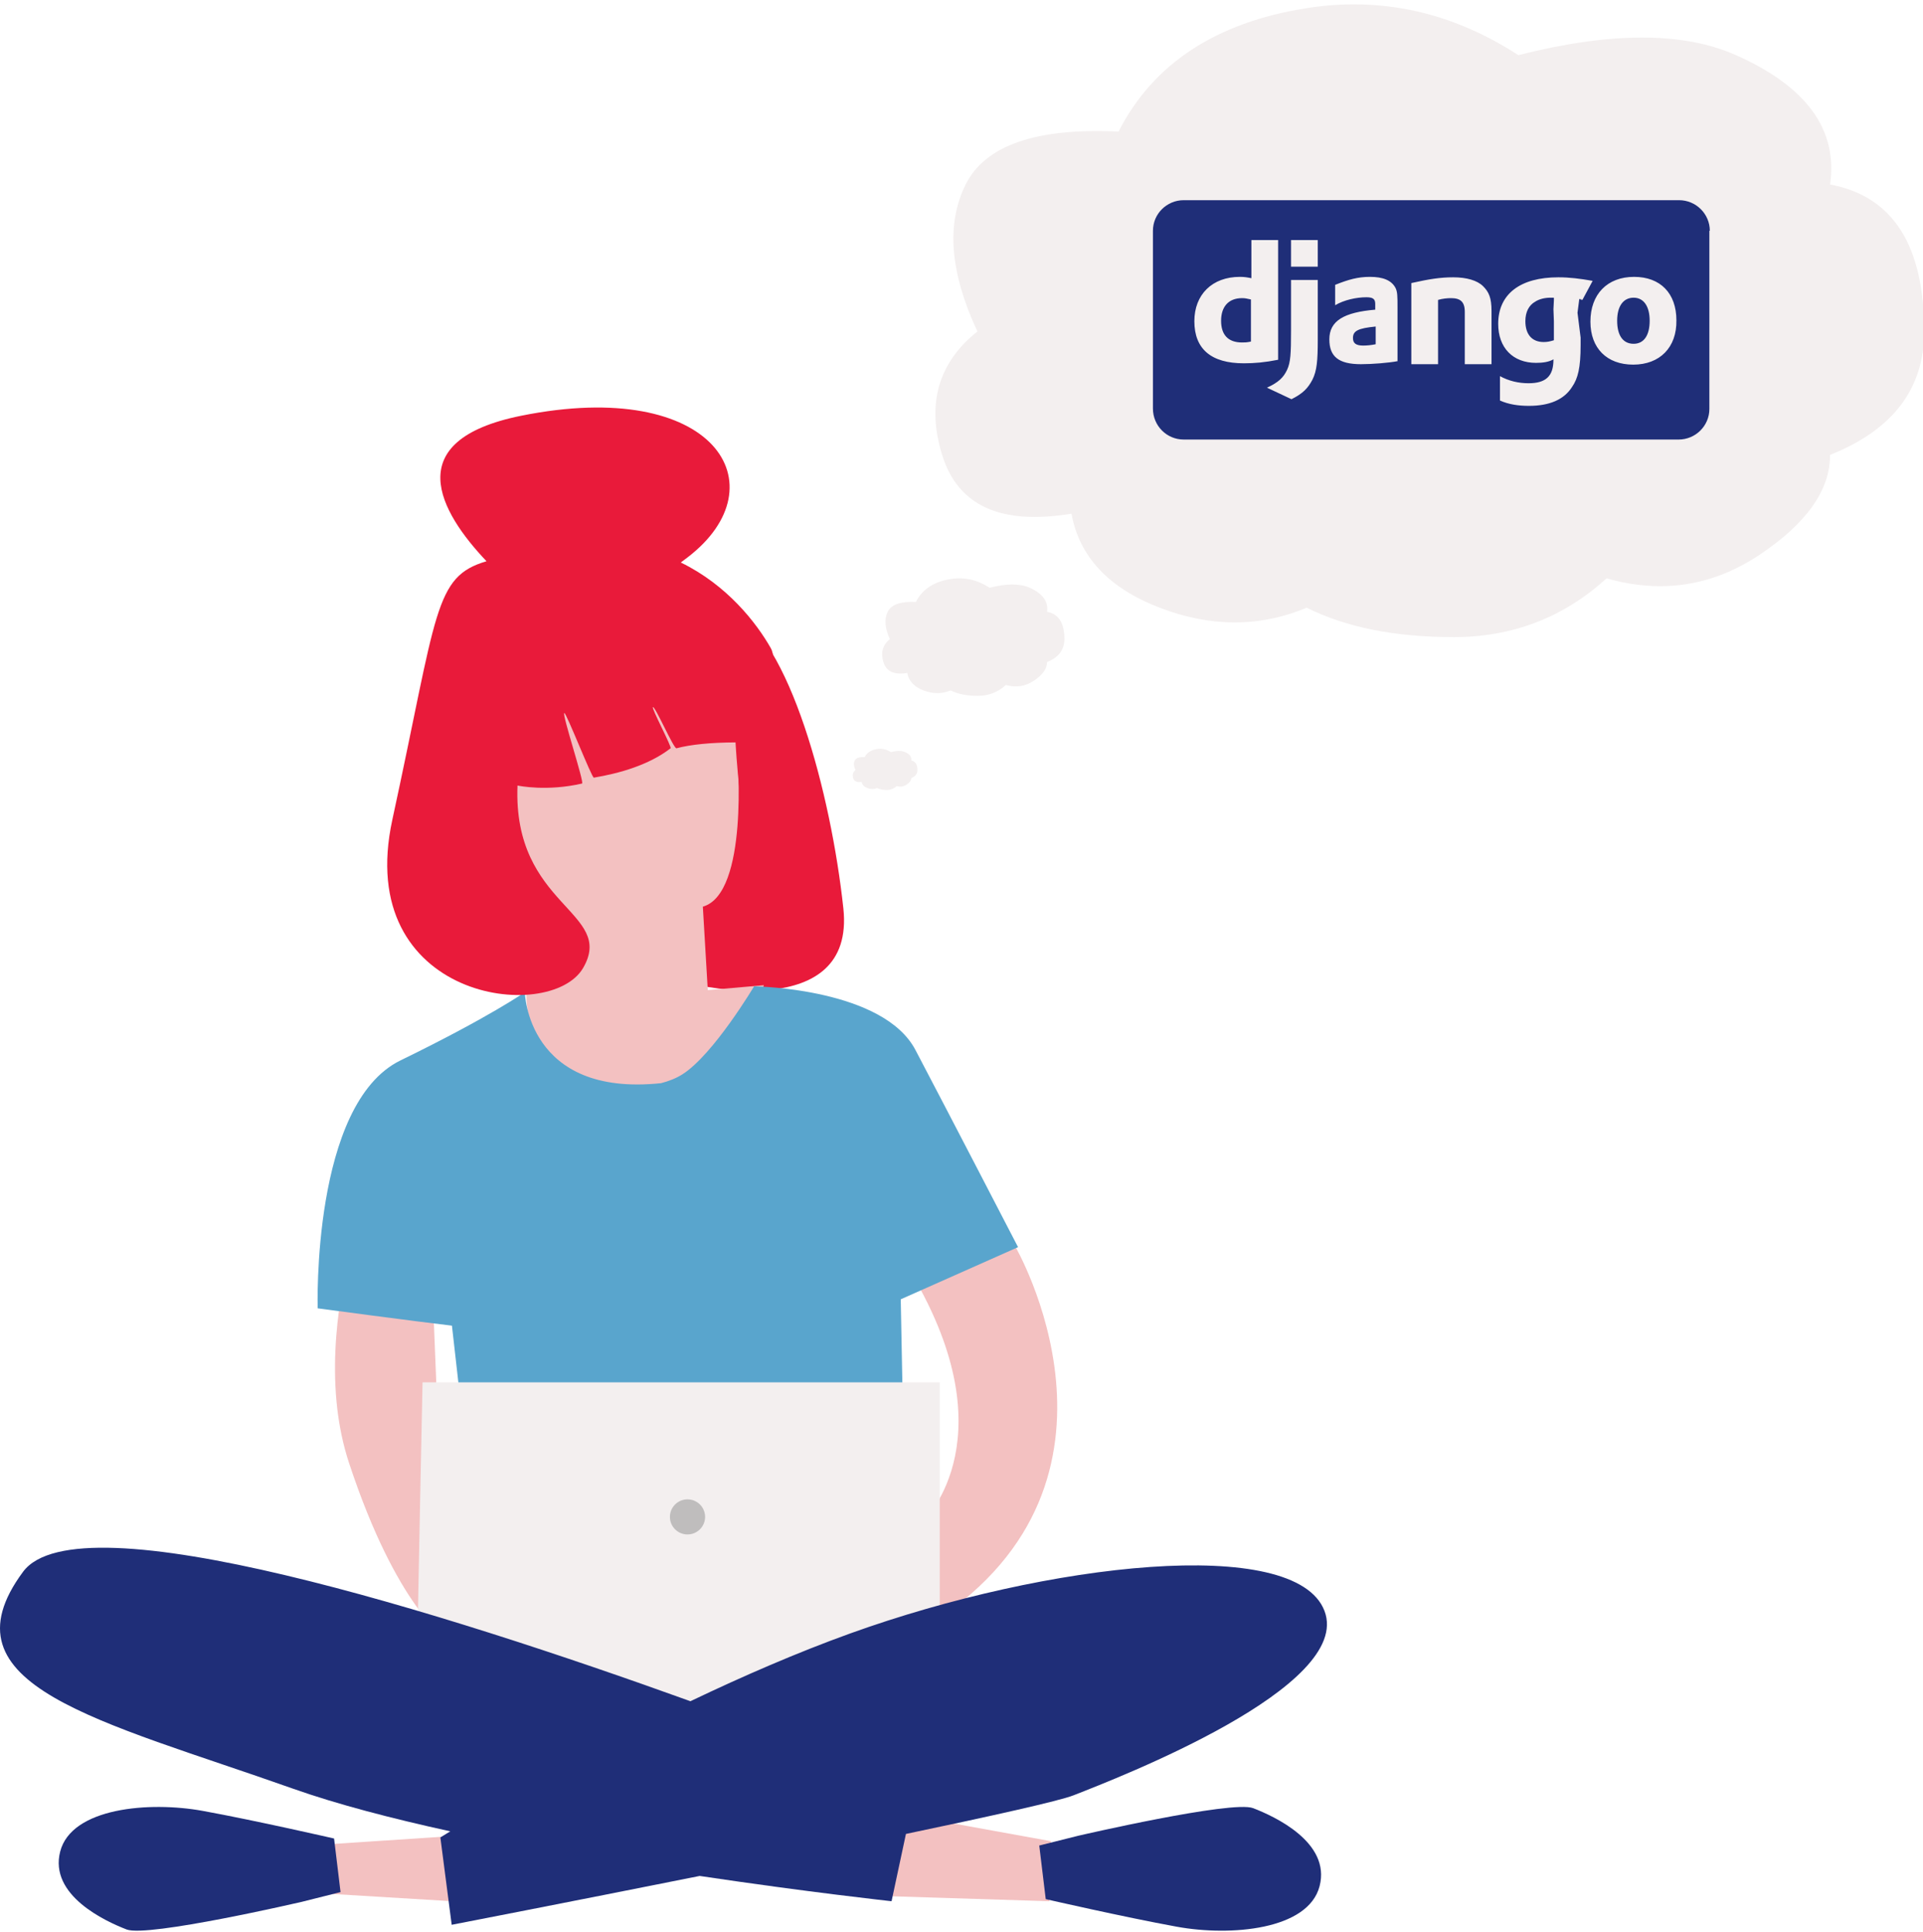
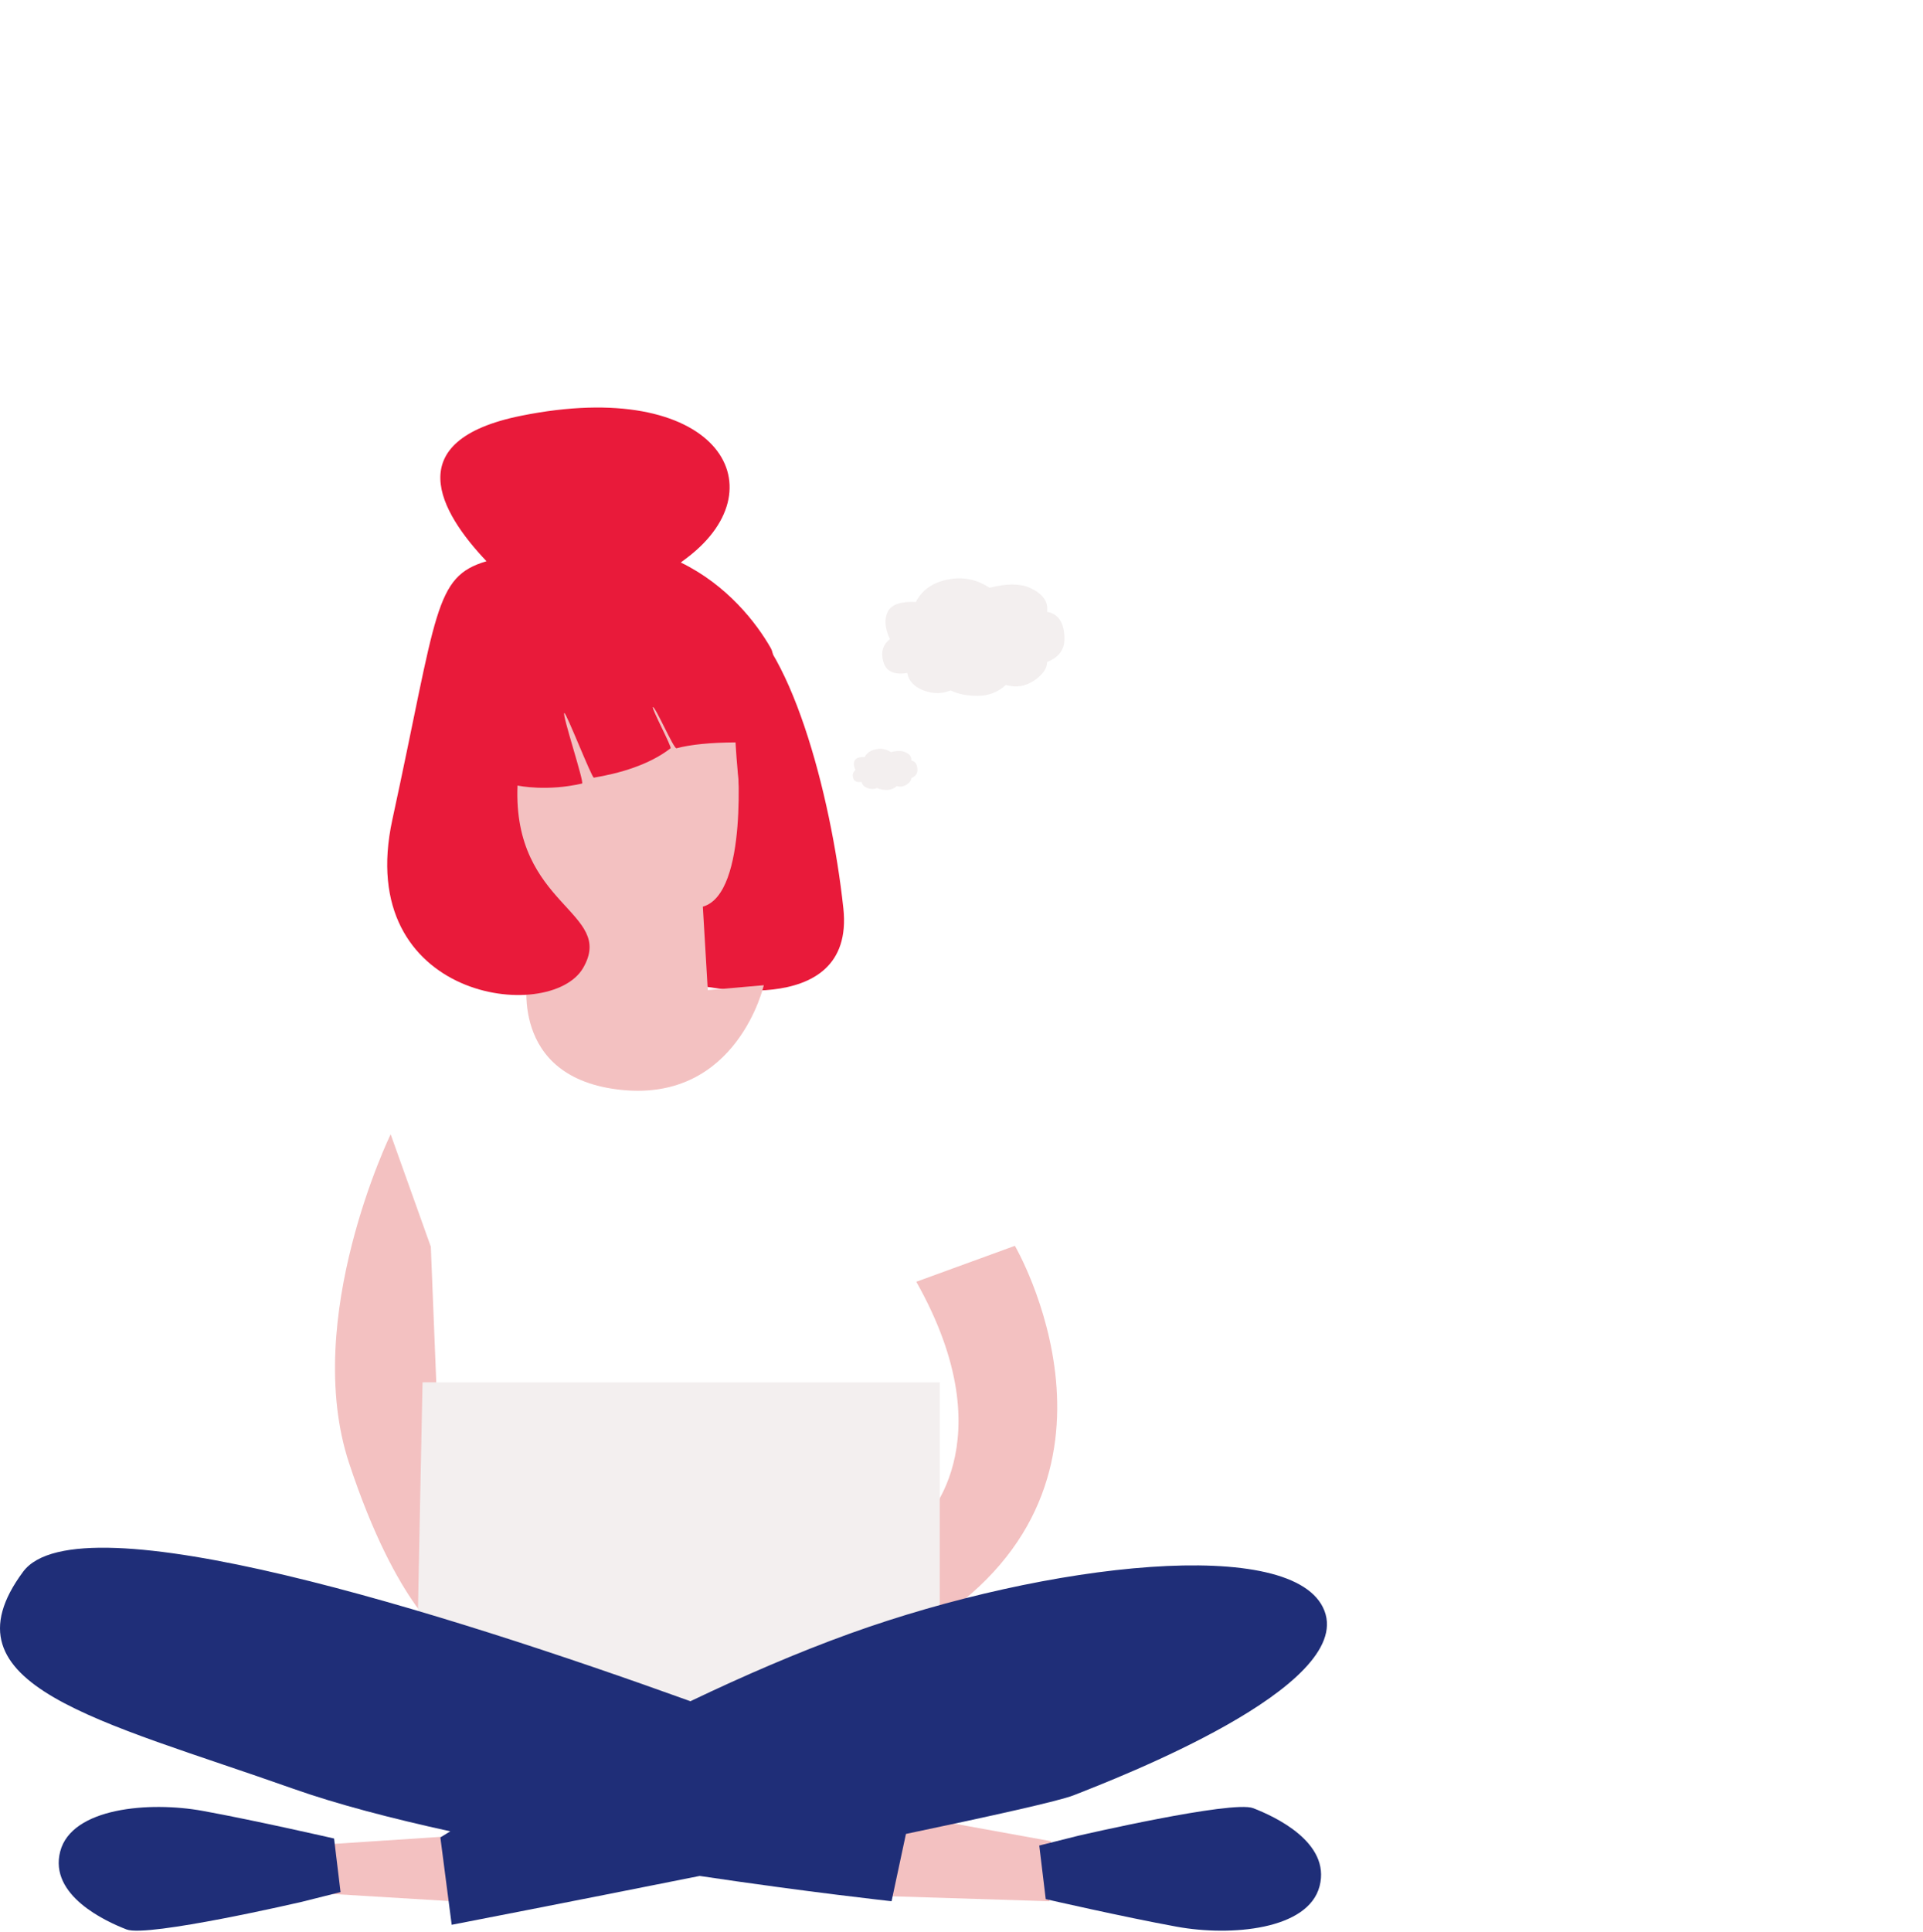
<svg xmlns="http://www.w3.org/2000/svg" width="442px" height="444px" viewBox="0 0 442 444" version="1.1">
  <title>Framework Girl 1 Django</title>
  <g id="Framework-Girl-1-Django" stroke="none" stroke-width="1" fill="none" fill-rule="evenodd">
    <g id="Woman-sitting-crisscross" transform="translate(0, 94)">
      <path d="M159.362,132.143 C159.362,132.143 196.696,141.22 193.845,114.718 C190.993,88.215 181.419,52.666 168.111,46.038 C154.804,39.413 155,118.244 155,118.244 L159.362,132.143" id="back-hair" fill="#E91A3A" />
      <path d="M169.121,72.964 C169.121,72.964 175.177,65.816 175.935,72.585 C176.692,79.354 170.634,79.731 169.497,79.731 C169.497,79.731 172.149,111.326 161.549,114.337 L162.683,133.516 L175.558,132.389 C175.558,132.389 169.497,159.094 142.997,156.46 C116.494,153.828 121.315,129.921 121.315,129.921 L104,85.376 L108.541,66.192 L137.696,56.788 L153.978,49.643 L167.605,52.275 L169.121,72.964" id="head" fill="#F3C1C1" />
      <g id="arms" transform="translate(77, 166.643)" fill="#F3C1C1">
        <path d="M12.791,0 C12.791,0 -7.77,42.283 3.244,75.586 C14.261,108.891 25.642,116 25.642,116 L22.024,25.829 L12.791,0" id="Fill-476" />
        <path d="M156.272,25.628 C156.272,25.628 187.622,79.299 137.764,111.953 L134.743,89.433 C134.743,89.433 154.763,71.417 133.61,33.885 L156.272,25.628" id="Fill-477" />
      </g>
-       <path d="M210.405,147.252 C217.895,161.485 234,192.576 234,192.576 L207.035,204.562 L207.782,243.144 L108.155,244.643 L108.153,244.637 L107.731,244.643 L103.877,210.617 C95.56,209.654 73.021,206.636 73.021,206.636 C73.021,206.636 71.594,159.633 92.066,149.661 C112.537,139.69 120.63,133.992 120.63,133.992 C120.63,133.992 121.107,158.151 151.946,154.896 C153.71,154.438 155.394,153.786 156.844,152.87 C163.96,148.377 173.326,132.643 173.326,132.643 L173.361,132.643 C174.501,132.663 203.062,133.302 210.405,147.252 Z" id="shirt" fill="#59A5CD" />
      <g id="laptop" transform="translate(96, 223.643)">
        <path d="M0,55.908 C0,54.419 1.123,0 1.123,0 L120,0 L120,61.873 L62.625,82 L0,55.908" id="Fill-480" fill="#F3EFEF" />
-         <path d="M57.978,30.918 C57.978,28.692 59.787,26.885 62.021,26.885 C64.257,26.885 66.067,28.692 66.067,30.918 C66.067,33.145 64.257,34.951 62.021,34.951 C59.787,34.951 57.978,33.145 57.978,30.918" id="Fill-481" fill="#BFBDBD" />
      </g>
      <g id="legs" transform="translate(0, 261.643)">
        <polyline id="ankle" fill="#F3C1C1" points="204.489 80.081 241.195 81.231 241.571 67.438 205.625 60.923 201.084 70.503 204.489 80.081" />
        <polyline id="ankle" fill="#F3C1C1" points="73.032 68.299 102.785 66.338 103.916 81.231 71.527 79.27 73.032 68.299" />
        <path d="M158.698,35.275 L158.891,35.18 C170.613,29.58 183.117,24.133 195.376,19.715 C240.784,3.352 297.726,-2.969 304.427,14.509 C311.123,31.986 257.16,52.81 246.737,56.9 C243.439,58.195 227.913,61.649 208.23,65.767 L204.923,81.231 C204.923,81.231 185.837,79.156 160.82,75.423 C130.477,81.485 103.821,86.646 103.821,86.646 L103.821,86.646 L101.217,66.569 C101.217,66.569 102.014,66.071 103.498,65.167 C90.053,62.226 77.453,58.943 67.357,55.37 C22.874,39.628 -14.136,31.76 5.304,5.525 C18.039,-11.663 102.184,14.908 158.698,35.275 Z" fill="#1F2E78" />
        <path d="M247.811,66.192 C247.811,66.192 283.196,57.978 288.038,59.845 C292.881,61.71 305.918,67.686 303.309,77.763 C300.702,87.843 282.825,89.334 270.531,87.096 C258.24,84.855 240.362,80.749 240.362,80.749 L238.872,68.431 L247.811,66.192" id="foot" fill="#1F2E78" />
        <path d="M69.335,81.38 C69.335,81.38 33.949,89.589 29.109,87.724 C24.266,85.857 11.232,79.886 13.836,69.806 C16.442,59.729 34.324,58.235 46.615,60.473 C58.904,62.714 76.786,66.82 76.786,66.82 L78.274,79.136 L69.335,81.38" id="foot" fill="#1F2E78" />
      </g>
      <path d="M158.08,34.045 C157.539,34.46 157.005,34.862 156.476,35.251 C167.171,40.453 173.907,49.173 177.202,54.993 C179.782,59.554 175.481,91.527 173.131,95.493 C170.316,100.246 169.061,76.593 169.061,76.593 C163.294,76.624 158.771,77.074 155.491,77.943 C154.854,78.112 150.532,68.097 150.063,68.493 C149.724,68.779 154.478,77.676 154.134,77.943 C149.146,81.815 142.267,83.726 136.494,84.693 C136.031,84.77 130.147,69.733 129.709,69.843 C129.092,69.997 134.381,85.904 133.78,86.043 C125.791,87.889 119.368,86.591 118.968,86.507 L118.949,86.503 C117.813,114.357 141.589,115.43 134.025,128.429 C126.46,141.429 81.177,135.826 90.178,94.368 C100.607,46.363 99.705,38.549 111.823,34.962 C101.066,23.633 91.646,7.209 119.783,1.535 C164.327,-7.444 179.569,17.561 158.08,34.045 Z" id="front-hair" fill="#E91A3A" />
    </g>
    <g id="Jobsearch-Thought" transform="translate(196, 1)">
      <g id="Bubbles" fill="#F3EFEF">
-         <path d="M138.138,145.398 C151.655,145.398 163.369,140.896 173.281,131.891 C185.896,135.493 197.611,133.692 208.424,126.488 C219.237,119.284 224.644,111.63 224.644,103.525 C239.061,97.791 246.27,88.336 246.27,75.159 C246.27,55.348 239.061,44.092 224.644,41.391 C226.446,28.784 219.237,18.878 203.017,11.674 C190.875,6.281 174.204,6.281 153.006,11.674 C137.688,1.769 121.468,-1.833 104.347,0.868 C83.5,4.158 69.083,13.613 61.094,29.234 C42.171,28.334 30.457,32.386 25.951,41.391 C21.446,50.396 22.347,61.652 28.655,75.159 C19.644,82.363 16.94,91.819 20.545,103.525 C24.149,115.232 34.061,119.734 50.281,117.033 C52.083,126.938 58.841,134.142 70.556,138.644 C82.27,143.147 93.534,143.147 104.347,138.644 C113.358,143.147 124.622,145.398 138.138,145.398 Z" id="Combined-Shape" />
        <path d="M28.723,158.906 C31.215,158.906 33.375,158.069 35.203,156.396 C37.528,157.065 39.688,156.731 41.682,155.392 C43.675,154.054 44.672,152.631 44.672,151.126 C47.33,150.06 48.659,148.304 48.659,145.855 C48.659,142.174 47.33,140.083 44.672,139.581 C45.004,137.239 43.675,135.398 40.685,134.06 C38.446,133.058 35.373,133.058 31.465,134.06 C28.64,132.219 25.65,131.55 22.493,132.052 C18.65,132.663 15.992,134.42 14.519,137.322 C11.03,137.155 8.871,137.908 8.04,139.581 C7.209,141.254 7.375,143.346 8.538,145.855 C6.877,147.194 6.379,148.951 7.043,151.126 C7.708,153.301 9.535,154.137 12.525,153.635 C12.858,155.476 14.104,156.814 16.263,157.651 C18.423,158.487 20.5,158.487 22.493,157.651 C24.155,158.487 26.231,158.906 28.723,158.906 Z" id="Combined-Shape-Copy" />
        <path d="M7.794,180.518 C8.678,180.518 9.445,180.225 10.093,179.639 C10.918,179.873 11.685,179.756 12.392,179.288 C13.1,178.819 13.453,178.322 13.453,177.795 C14.397,177.422 14.868,176.807 14.868,175.95 C14.868,174.662 14.397,173.93 13.453,173.754 C13.571,172.934 13.1,172.29 12.039,171.822 C11.244,171.471 10.154,171.471 8.767,171.822 C7.765,171.177 6.704,170.943 5.583,171.119 C4.22,171.333 3.276,171.948 2.754,172.963 C1.516,172.905 0.75,173.168 0.455,173.754 C0.16,174.34 0.219,175.072 0.632,175.95 C0.042,176.418 -0.135,177.033 0.101,177.795 C0.337,178.556 0.985,178.849 2.046,178.673 C2.164,179.317 2.606,179.786 3.373,180.078 C4.139,180.371 4.876,180.371 5.583,180.078 C6.173,180.371 6.91,180.518 7.794,180.518 Z" id="Combined-Shape-Copy-2" />
      </g>
      <g id="django-plain" transform="translate(69, 45)" fill="#1F2E78" fill-rule="nonzero">
-         <path d="M92.058,25.056 L92.16,23.019 L92.16,22.407 L91.341,22.407 C90.112,22.407 88.781,22.713 87.859,23.324 C86.426,24.139 85.606,25.667 85.606,27.806 C85.606,30.861 87.142,32.593 89.805,32.593 C90.624,32.593 91.136,32.491 92.16,32.185 L92.16,27.806 L92.058,25.056 L92.058,25.056 Z M15.667,27.704 C15.667,30.963 17.306,32.694 20.48,32.694 C21.197,32.694 21.504,32.694 22.528,32.491 L22.528,22.815 C21.504,22.611 21.299,22.509 20.48,22.509 C17.408,22.509 15.667,24.444 15.667,27.704 Z M45.978,31.676 C45.978,32.898 46.694,33.407 48.333,33.407 C49.254,33.407 50.176,33.306 51.2,33.102 L51.2,29.028 C47.104,29.435 45.978,30.046 45.978,31.676 L45.978,31.676 Z M110.49,22.407 C108.134,22.407 106.701,24.343 106.701,27.704 C106.701,31.065 108.032,33 110.49,33 C112.845,33 114.176,31.065 114.176,27.704 C114.176,24.444 112.845,22.407 110.49,22.407 Z M128,7.028 C128,3.157 124.826,0 120.934,0 L7.066,0 C3.174,0 0,3.157 0,7.028 L0,47.87 C0,51.843 3.174,55 7.066,55 L120.832,55 C124.723,55 127.898,51.843 127.898,47.972 L127.898,7.028 L128,7.028 Z M9.523,27.806 C9.523,21.694 13.619,17.62 19.968,17.62 C20.992,17.62 21.606,17.722 22.63,17.926 L22.63,9.167 L28.774,9.167 L28.774,36.667 C25.702,37.278 23.347,37.481 20.89,37.481 C13.414,37.481 9.523,34.222 9.523,27.806 Z M37.888,32.083 C37.888,36.87 37.683,39.213 36.659,41.25 C35.635,43.185 34.509,44.407 31.846,45.731 L26.214,43.083 C28.877,41.861 30.003,40.741 30.822,39.009 C31.642,37.278 31.744,35.241 31.744,30.046 L31.744,18.333 L37.888,18.333 L37.888,32.083 L37.888,32.083 Z M37.888,15.278 L31.744,15.278 L31.744,9.167 L37.888,9.167 L37.888,15.278 Z M56.32,36.972 C54.272,37.38 50.381,37.685 47.821,37.685 C42.701,37.685 40.55,35.954 40.55,31.981 C40.55,27.704 43.93,25.769 51.098,25.157 L51.098,23.833 C51.098,22.713 50.586,22.306 49.05,22.306 C46.797,22.306 43.93,22.917 41.882,24.139 L41.882,19.454 C44.954,18.231 47.104,17.62 49.869,17.62 C52.941,17.62 54.784,18.435 55.706,20.065 C56.218,20.981 56.218,22.102 56.218,24.648 L56.218,36.972 L56.32,36.972 Z M77.824,37.685 L71.68,37.685 L71.68,25.667 C71.68,23.324 70.656,22.509 68.506,22.509 C67.686,22.509 66.56,22.611 65.536,22.917 L65.536,37.685 L59.392,37.685 L59.392,19.046 C63.488,18.13 66.048,17.722 69.018,17.722 C72.09,17.722 74.547,18.435 75.878,19.759 C77.21,21.083 77.824,22.407 77.824,25.463 L77.824,37.685 L77.824,37.685 Z M97.587,25.87 L98.304,31.574 L98.304,33.306 C98.304,38.5 97.69,40.944 96.358,42.88 C94.515,45.833 91.136,47.259 86.426,47.259 C84.07,47.259 81.818,46.954 79.77,46.037 L79.77,40.435 C81.818,41.556 84.07,42.065 86.323,42.065 C90.317,42.065 92.058,40.435 92.058,36.667 L92.058,36.565 C91.034,37.176 89.6,37.38 88.064,37.38 C82.739,37.38 79.36,33.917 79.36,28.417 C79.36,21.593 84.378,17.722 93.184,17.722 C95.744,17.722 98.202,18.028 101.069,18.537 L98.714,22.917 C97.075,22.611 100.045,22.917 97.997,22.713 M110.387,37.787 C104.346,37.787 100.557,34.019 100.557,27.907 C100.557,21.593 104.448,17.62 110.592,17.62 C116.634,17.62 120.32,21.389 120.32,27.602 C120.422,33.815 116.531,37.787 110.387,37.787 Z" id="Shape" />
-       </g>
+         </g>
    </g>
  </g>
</svg>